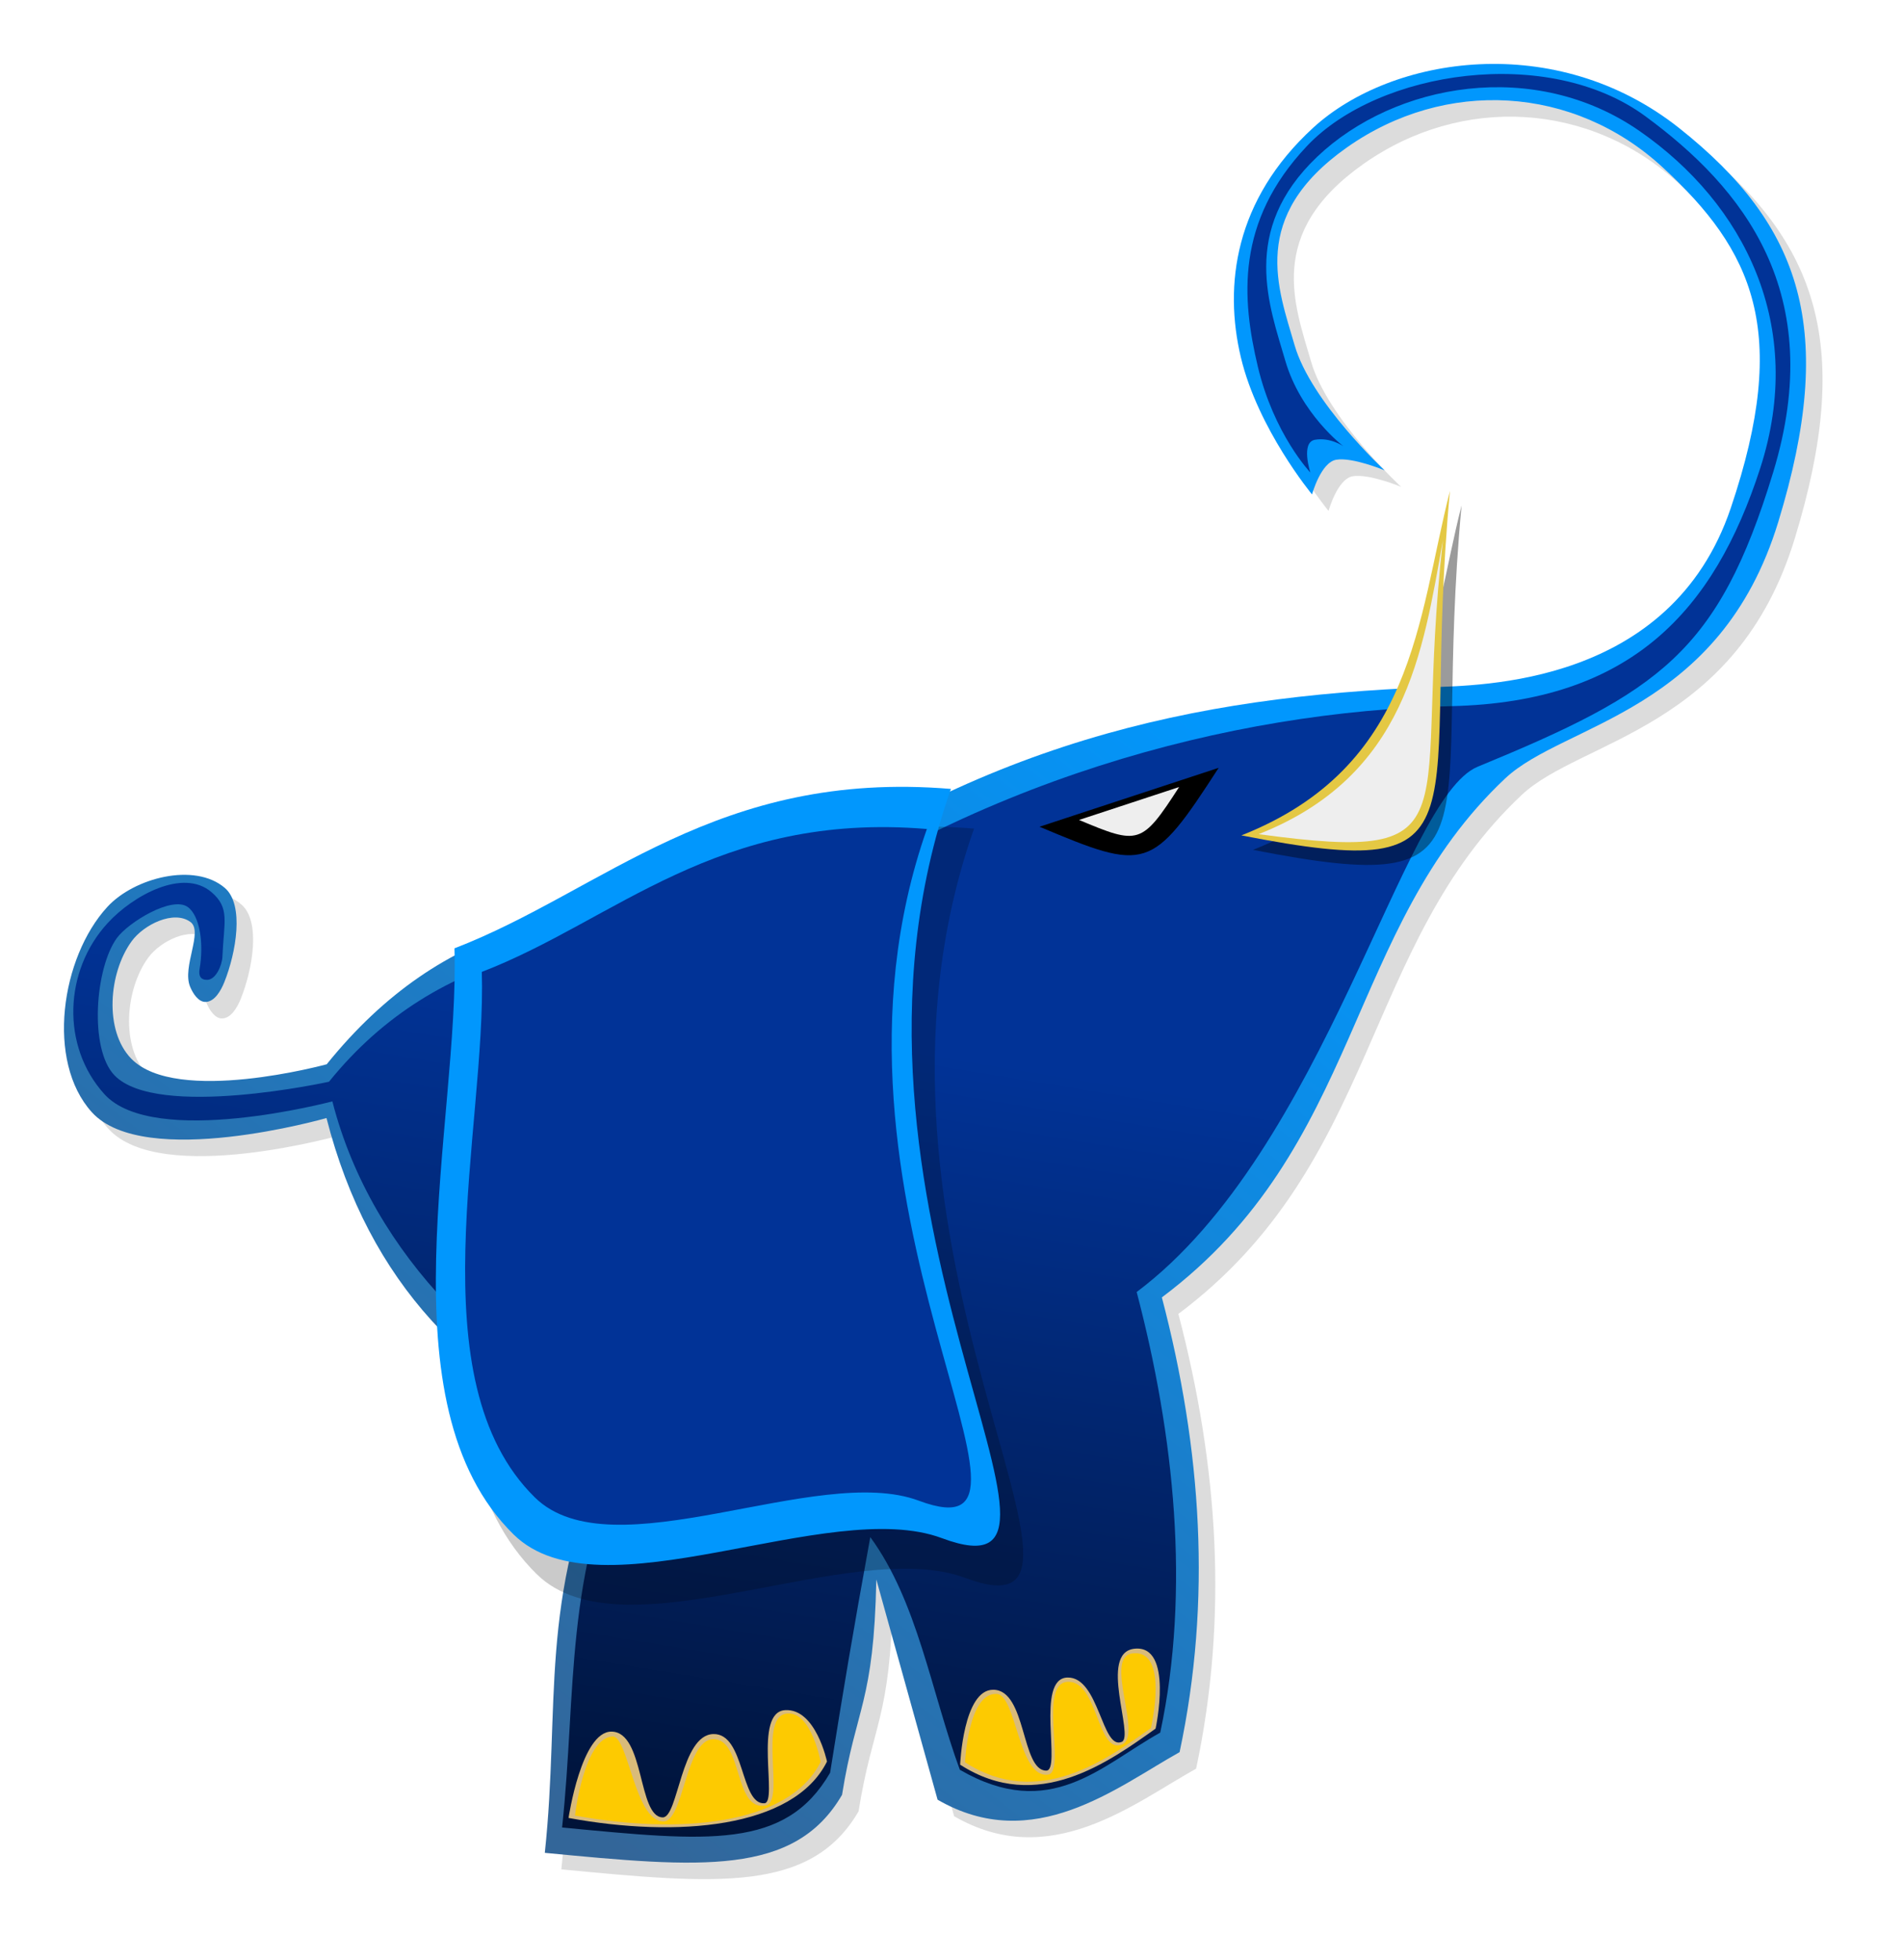
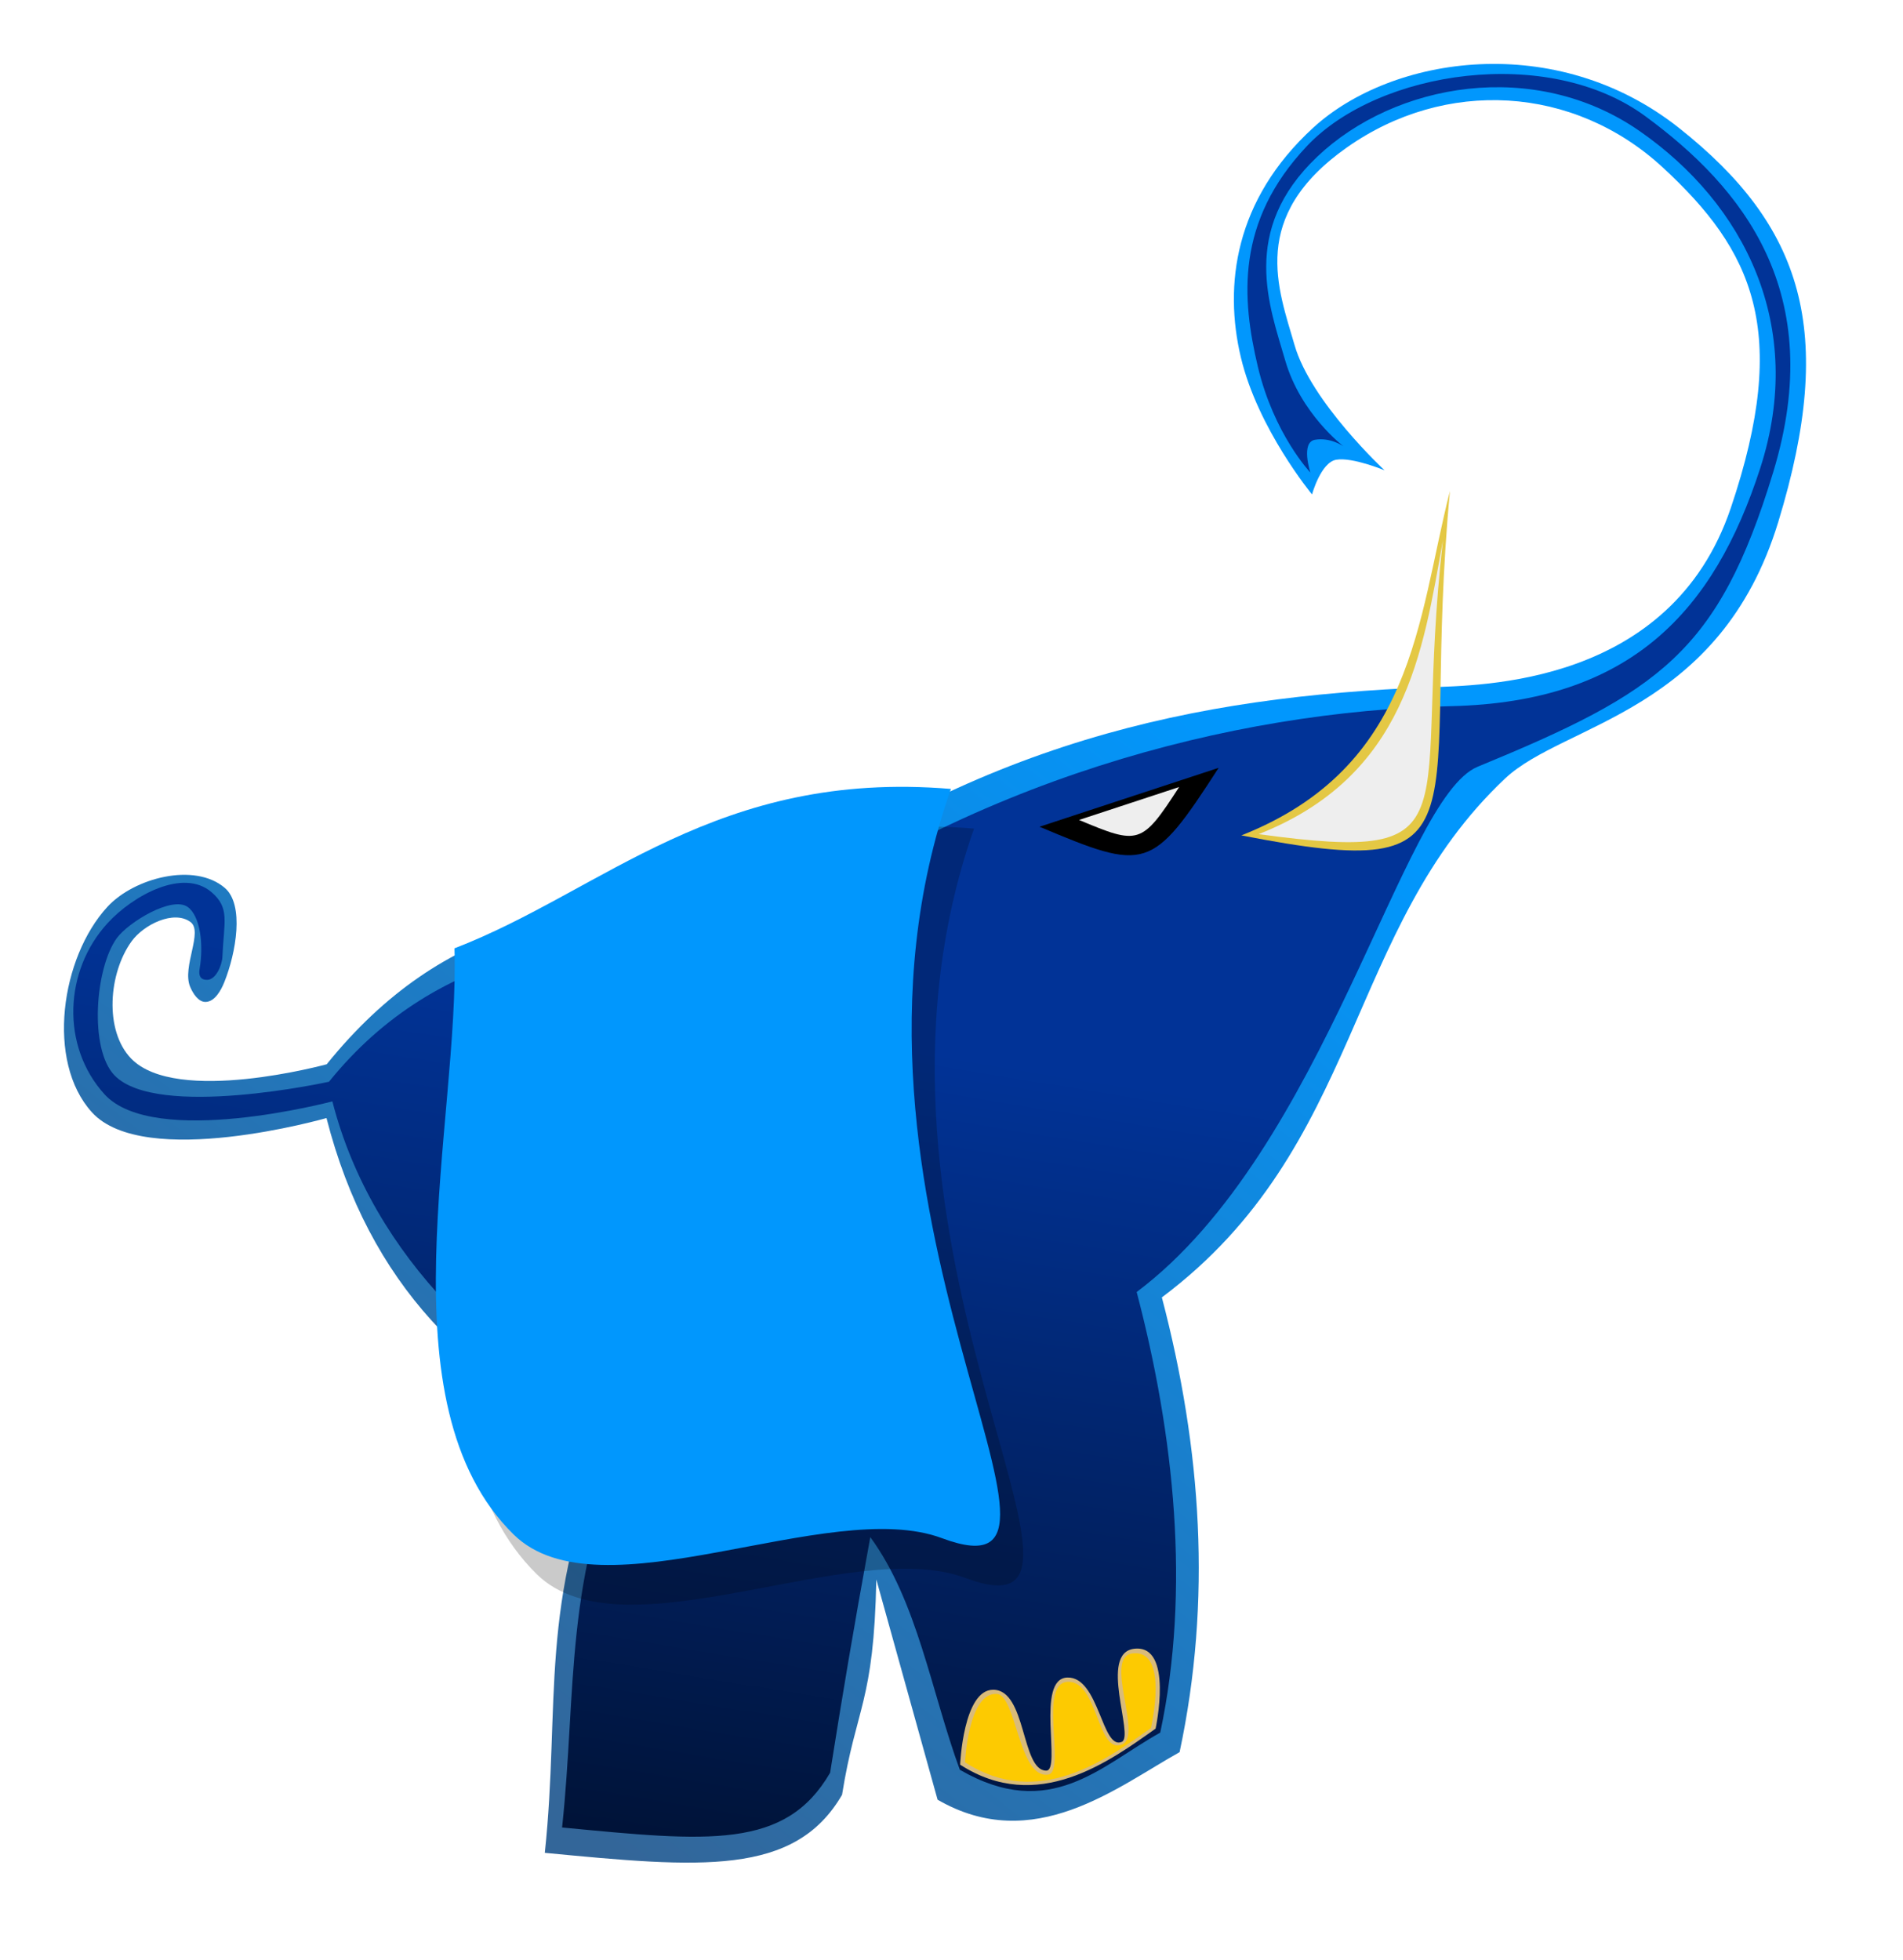
<svg xmlns="http://www.w3.org/2000/svg" version="1.1" viewBox="0 0 369.72 380.74">
  <defs>
    <filter id="e" color-interpolation-filters="sRGB">
      <feGaussianBlur stdDeviation="2.964" />
    </filter>
    <linearGradient id="b" x1="288.35" x2="329.45" y1="703" y2="451.9" gradientUnits="userSpaceOnUse">
      <stop offset="0" />
      <stop stop-color="#013397" offset="1" />
    </linearGradient>
    <linearGradient id="a" x1="199.73" x2="351.93" y1="574.56" y2="379.33" gradientUnits="userSpaceOnUse">
      <stop stop-color="#369" offset="0" />
      <stop stop-color="#0197fd" offset="1" />
    </linearGradient>
    <filter id="d" color-interpolation-filters="sRGB">
      <feGaussianBlur stdDeviation="6.514" />
    </filter>
    <filter id="c" color-interpolation-filters="sRGB">
      <feGaussianBlur stdDeviation="0.941" />
    </filter>
  </defs>
  <g transform="translate(-114.08 -241.92)">
-     <path d="m260.67 423.73c46.336-34.586 88.733-43.269 134.12-45.058 10.152-0.4 47.096-0.319 58.762-34.838s4.207-50.056-13.163-66.127c-17.371-16.071-42.341-17.378-61.424-3.925-19.082 13.453-13.334 27.411-10.153 38.429 3.181 11.019 17.474 24.296 17.474 24.296s-6.241-2.602-9.401-2.052c-2.988 0.521-4.689 6.737-4.689 6.737s-10.527-12.721-13.832-26.655c-3.305-13.933-1.25-30.554 14.048-44.58s47.214-18.919 71.146 0.083 30.558 39.311 19.227 76.474-41.586 39.069-53.053 49.848c-31.18 29.311-27.645 71.587-66.713 100.84 7.739 29.478 9.72 58.934 3.446 88.356-12.159 6.758-28.353 20.045-47.019 9.237l-11.901-42.783c-0.48 24.034-3.922 24.657-6.658 41.833-9.226 15.883-27.565 14.172-57.749 11.275 3.057-28.757-1.332-48.997 12.428-79.85-26.994-11.248-46.612-30.727-54.843-62.914 0 0-35.394 10.141-45.591-1.133-8.944-9.888-6.005-30.061 3.01-39.884 5.209-5.676 16.954-8.711 22.813-3.708 3.852 3.29 2.19 12.634-0.073 18.297-0.658 1.647-1.877 3.835-3.65 3.869-1.402 0.027-2.463-1.652-3.003-2.946-1.618-3.875 2.612-10.736 0.051-12.598-3.24-2.355-9.059 0.514-11.414 3.754-4.468 6.147-5.375 17.336-0.091 22.798 8.809 9.105 37.992 1.102 37.992 1.102 22.695-28.147 50.363-32.622 79.906-28.177z" color="#000000" filter="url(#d)" opacity=".369" />
    <path d="m257.46 420.52c46.336-34.586 88.733-43.269 134.12-45.058 10.152-0.4 47.096-0.319 58.762-34.838s4.207-50.056-13.163-66.127c-17.371-16.071-42.341-17.378-61.424-3.925-19.082 13.453-13.334 27.411-10.153 38.429 3.181 11.019 17.474 24.296 17.474 24.296s-6.241-2.602-9.401-2.052c-2.988 0.521-4.689 6.737-4.689 6.737s-10.527-12.721-13.832-26.655c-3.305-13.933-1.25-30.554 14.048-44.58s47.214-18.919 71.146 0.083 30.558 39.311 19.227 76.474-41.586 39.069-53.053 49.848c-31.18 29.311-27.645 71.587-66.713 100.84 7.739 29.478 9.72 58.934 3.446 88.356-12.159 6.758-28.353 20.045-47.019 9.237l-11.901-42.783c-0.48 24.034-3.922 24.657-6.658 41.833-9.226 15.883-27.565 14.172-57.749 11.275 3.057-28.757-1.332-48.997 12.428-79.85-26.994-11.248-46.612-30.727-54.843-62.914 0 0-35.394 10.141-45.591-1.133-8.944-9.888-6.005-30.061 3.01-39.884 5.209-5.676 16.954-8.711 22.813-3.708 3.852 3.29 2.19 12.634-0.073 18.297-0.658 1.647-1.877 3.835-3.65 3.869-1.402 0.027-2.463-1.652-3.003-2.946-1.618-3.875 2.612-10.736 0.051-12.598-3.24-2.355-9.059 0.514-11.414 3.754-4.468 6.147-5.375 17.336-0.091 22.798 8.809 9.105 37.992 1.102 37.992 1.102 22.695-28.147 50.363-32.622 79.906-28.177z" color="#000000" fill="url(#a)" />
    <path d="m258.65 426.06c43.662-32.59 94.499-45.989 137.29-46.938 35.038-0.778 51.153-18.538 60.116-46.214 8.963-27.676-3.057-51.384-23.45-65.539-20.394-14.154-47.466-9.367-62.605 4.996s-9.227 29.193-6.229 39.576 11.296 16.673 11.296 16.673-2.532-1.769-5.51-1.25c-2.815 0.491-0.9 6.362-0.9 6.362s-7.089-7.452-10.203-20.581c-3.115-13.129-4.364-28.134 9.555-42.86s46.842-19.661 65.723-5.792c18.88 13.869 35.509 34.221 24.831 69.239-10.677 35.018-22.081 42.61-57.405 57.163-14.8 6.097-29.429 74.48-66.242 102.05 7.293 27.777 10.49 57.884 4.578 85.608-11.457 6.368-21.349 17.401-38.937 7.218-5.575-15.238-8.244-32.718-17.394-45.199-3.454 18.948-5.229 29.596-7.807 45.78-8.693 14.967-23.628 13.363-52.07 10.633 2.881-27.097 0.261-48.174 13.227-77.246-25.436-10.599-50.104-33.503-57.859-63.832 0 0-34.69 9.215-44.299-1.408-8.428-9.317-7.854-23.978 0.64-33.234 4.908-5.349 14.645-10.728 20.166-6.013 3.63 3.1 2.423 5.696 2.128 12.558-0.072 1.669-1.27 4.453-2.94 4.486-1.321 0.026-1.715-0.798-1.492-2.1 0.826-4.815 0.116-10.294-2.298-12.048-3.053-2.219-11.563 2.986-13.782 6.039-4.21 5.792-5.421 21.529-0.442 26.675 8.301 8.58 41.664 1.23 41.664 1.23 21.385-26.523 52.817-30.215 80.654-26.027z" color="#000000" fill="url(#b)" />
    <path d="m303.32 402.91c-28.277 80.431 33.742 158.83-1.757 145.57-22.046-8.233-66.422 15.759-83.192-0.699-25.858-25.378-10.492-80.003-11.504-113.9 28.917-11.132 50.912-34.759 96.453-30.97z" color="#000000" filter="url(#e)" opacity=".454" />
    <path d="m298.83 395.2c-28.277 80.431 33.742 158.83-1.757 145.57-22.046-8.233-66.422 15.759-83.192-0.699-25.858-25.378-10.492-80.003-11.504-113.9 28.917-11.132 50.912-34.759 96.453-30.97z" color="#000000" fill="#0197fd" />
    <path d="m316.04 402.55 34.807-11.448c-13.017 20.123-14.038 20.177-34.807 11.448z" color="#000000" />
-     <path d="m224.54 595.13s2.5-16.83 8.346-16.772c6.471 0.064 5.079 16.635 9.961 16.665 3.017 0.019 3.517-16.056 9.829-16.19 6.147-0.13 5.218 13.728 9.914 13.448 2.704-0.162-2.266-17.718 4.038-18.095 5.94-0.356 8.122 9.984 8.122 9.984-6.513 13.054-29.254 14.838-50.211 10.96z" color="#000000" fill="#d9bb7a" />
    <path d="m300.62 584.78s0.601-14.614 6.447-14.556c6.471 0.064 5.395 15.686 10.278 15.716 3.017 0.019-2.18-17.955 4.132-18.089 6.147-0.13 6.684 14.167 10.547 12.498 2.486-1.074-4.589-17.325 2.456-18.095 7.666-0.838 4.109 15.526 4.109 15.526-8.991 6.378-22.969 16.684-37.969 7z" color="#000000" fill="#d9bb7a" />
-     <path d="m357.52 407.04c33.727-13.334 34.16-41.972 40.522-66.927-5.995 63.999 9.373 76.679-40.522 66.927z" color="#000000" filter="url(#c)" opacity=".627" />
    <path d="m355.26 404.23c33.727-13.334 34.16-41.972 40.522-66.927-5.995 63.999 9.373 76.679-40.522 66.927z" color="#000000" fill="#e4c844" />
-     <path d="m294.16 402.98c-25.351 72.109 30.25 142.39-1.575 130.51-19.765-7.381-59.549 14.128-74.584-0.627-23.182-22.752-9.406-71.725-10.314-102.11 25.925-9.98 45.644-31.163 86.473-27.766z" color="#000000" fill="#013397" />
    <path d="m323.72 401.23 19.443-6.395c-7.271 11.241-7.841 11.271-19.443 6.395z" color="#000000" fill="#eee" />
-     <path d="m225.79 594.66s1.724-15.026 7.271-15.362c3.088-0.187 4.339 16.613 9.965 16.503 3.868-0.076 4.254-15.841 9.591-15.968 5.842-0.139 3.97 14.111 10.251 12.865 3.884-0.77-1.741-17.533 4.253-17.862 4.653-0.255 6.396 9.407 6.396 9.407-6.191 12.408-27.806 14.104-47.725 10.417z" color="#000000" fill="#fdca01" />
    <path d="m301.57 584.32s0.576-13.512 6.132-13.289c3.841 0.154 4.245 16.38 9.961 15.688 3.702-0.448-2.074-17.911 3.93-18.038 5.846-0.124 5.647 14.197 10.494 12.165 4.057-1.7-3.624-16.941 1.966-17.674 7.273-0.953 3.631 14.49 3.631 14.49-8.552 6.066-21.846 15.868-36.113 6.658z" color="#000000" fill="#fdca01" />
    <path d="m358.62 403.99c28.576-11.298 31.867-35.163 35.795-57.103-6.142 53.958 7.41 62.974-35.795 57.103z" color="#000000" fill="#eee" />
  </g>
</svg>